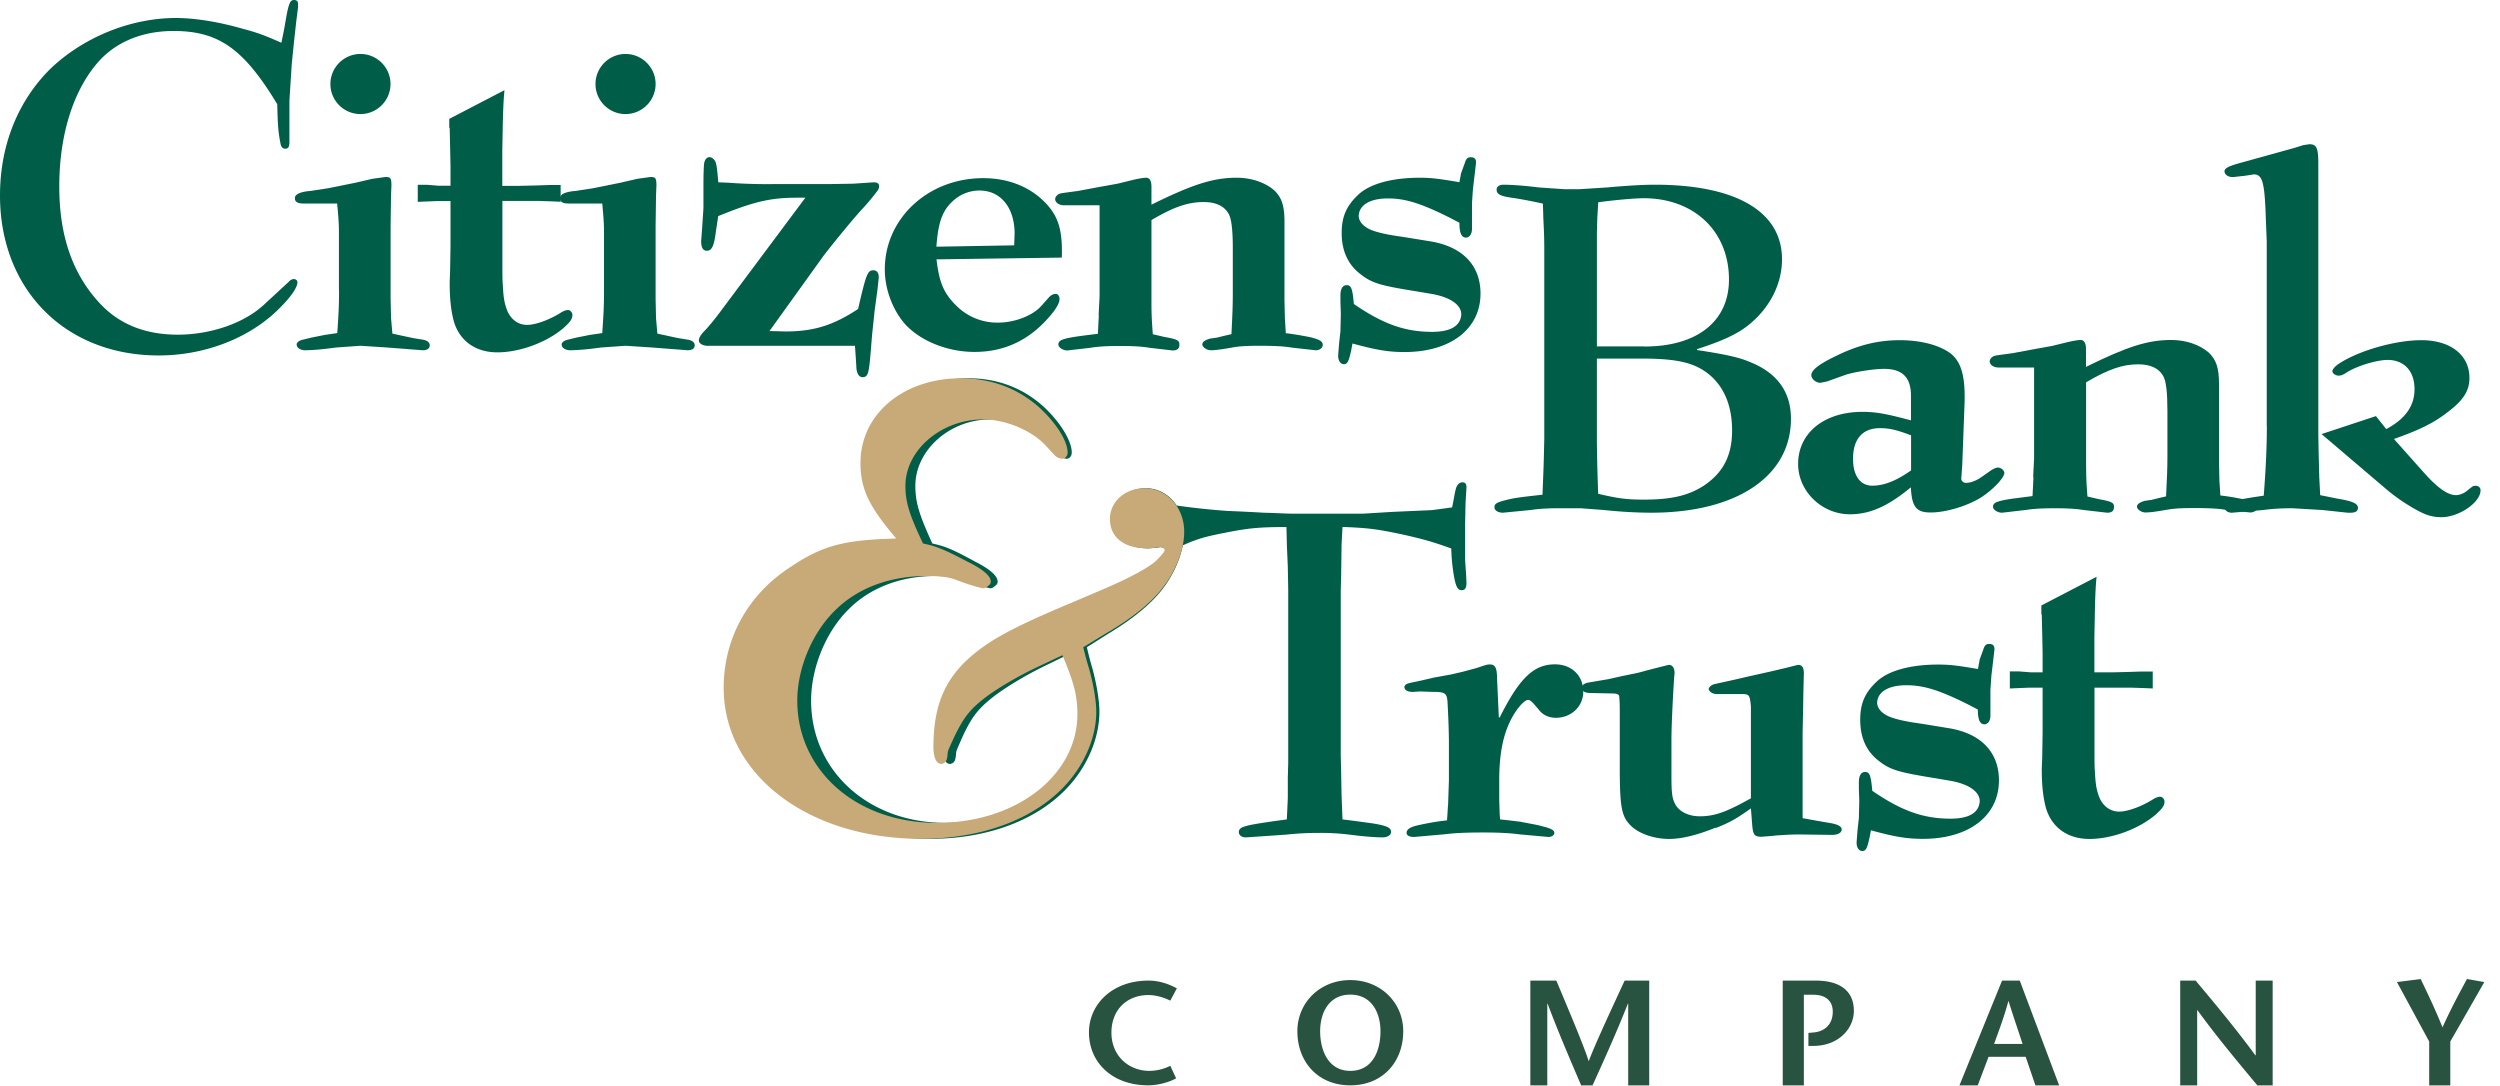
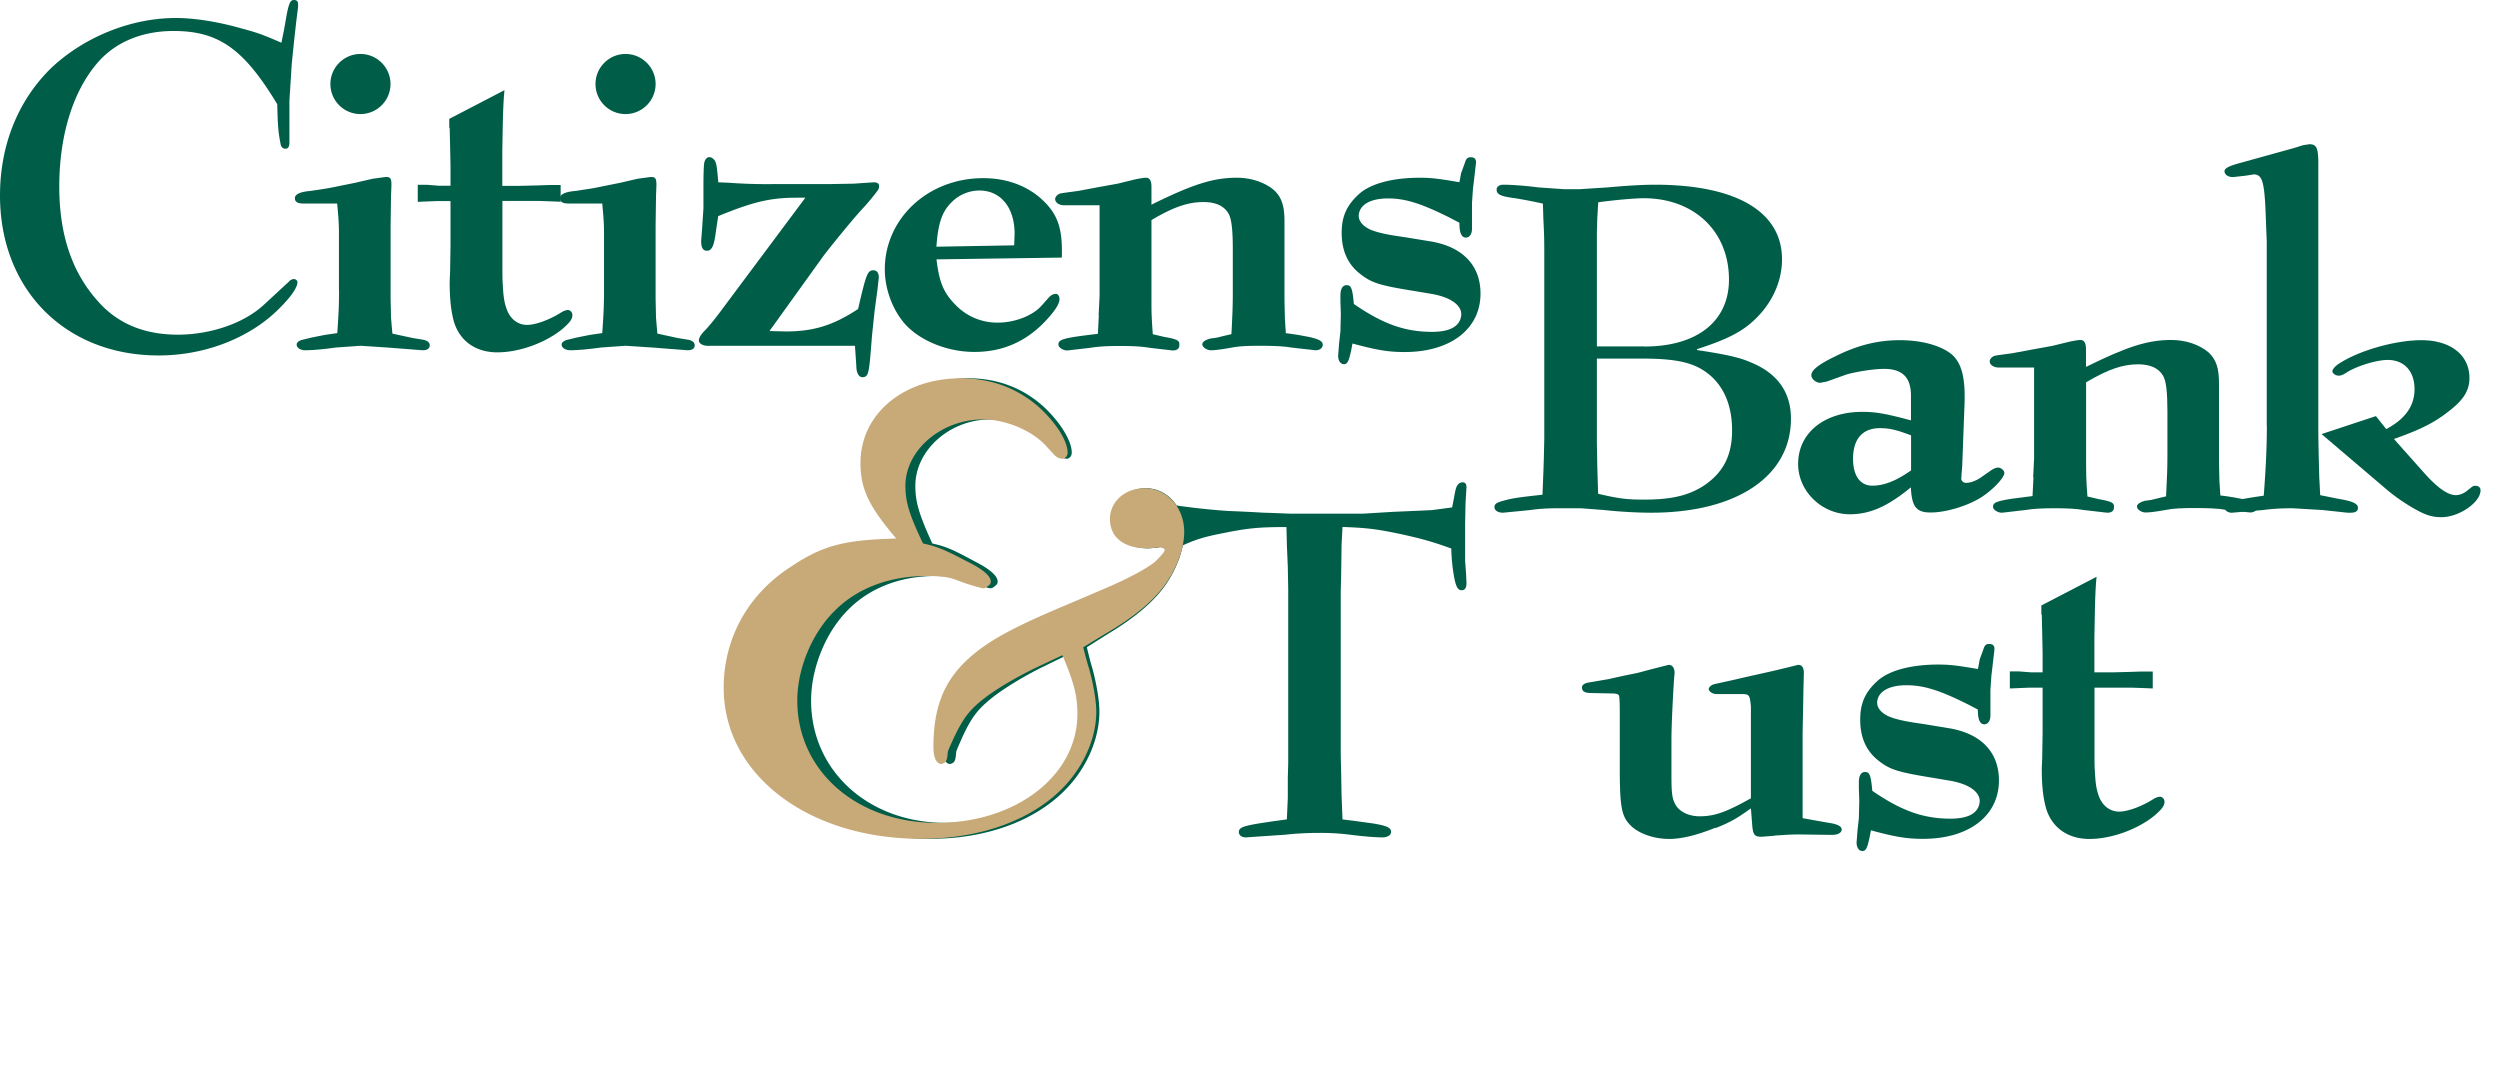
<svg xmlns="http://www.w3.org/2000/svg" width="152" height="66" fill="none">
  <path d="M17.275 1.777l.164-.93c.14-.683.221-.847.436-.847.165 0 .247.082.247.247v.19l-.107.847-.14 1.258-.139 1.366-.139 2.213v2.51c0 .304-.082.411-.247.411-.164 0-.271-.107-.303-.354-.14-.708-.164-1.201-.19-2.352-2.048-3.39-3.579-4.452-6.31-4.452-1.802 0-3.332.601-4.401 1.695-1.612 1.694-2.542 4.477-2.542 7.758 0 3.029.822 5.356 2.485 7.126 1.176 1.259 2.757 1.885 4.723 1.885 1.967 0 4.016-.683 5.242-1.828l1.505-1.39a.433.433 0 01.304-.165c.107 0 .221.082.221.19 0 .354-.462.986-1.258 1.751-1.777 1.695-4.426 2.706-7.183 2.706C3.958 21.612 0 17.597 0 11.887c0-3.028 1.069-5.71 3.035-7.676 1.98-1.916 4.869-3.117 7.657-3.117 1.12 0 2.567.221 4.072.657.848.222 1.284.38 2.346.848l.165-.822z" fill="#005E48" />
  <path d="M20.607 17.673V14.15c0-.519-.026-.904-.108-1.777h-2.074c-.329 0-.493-.107-.493-.303-.025-.247.303-.411.955-.462l1.068-.164 1.638-.33 1.062-.246.79-.107c.304 0 .355.082.355.518l-.026.626-.025 1.827v4.452l.026 1.145.082.954.493.108.765.164.658.108c.22.056.354.164.354.328 0 .19-.14.304-.437.304l-2.13-.165-1.638-.107-1.505.107c-.765.108-1.448.165-1.859.165-.272 0-.518-.14-.518-.329-.026-.107.107-.246.328-.303l.576-.14.822-.164.74-.107c.082-1.177.107-1.695.107-2.593l-.006.013zm1.309-10.737a1.828 1.828 0 01-1.828-1.827c0-1.006.822-1.828 1.828-1.828 1.005 0 1.827.822 1.827 1.828a1.832 1.832 0 01-1.827 1.827zM34.1 12.267l-.6-.025-.766-.026h-2.188v3.794c0 .74 0 1.037.026 1.309.025.6.082 1.037.19 1.34.19.683.682 1.094 1.283 1.094.544 0 1.391-.328 2.049-.74.164-.107.328-.164.436-.164.139 0 .272.14.272.304 0 .246-.14.436-.576.822-1.011.847-2.624 1.448-3.99 1.448-1.365 0-2.32-.74-2.649-1.91-.164-.626-.246-1.309-.246-2.377l.025-.626.025-1.556v-2.731h-.765l-.626.025-.6.025v-1.037h.575l.708.057h.708v-1.201l-.025-1.227-.025-1.094h-.026v-.544l3.358-1.745c-.055.51-.09 1.294-.108 2.352l-.025 1.31v2.155h1.062l1.037-.025.74-.025h.708v1.037l.013-.02z" fill="#005E48" />
  <path d="M36.724 17.673V14.15c0-.519-.025-.904-.107-1.777h-2.074c-.329 0-.493-.107-.493-.303-.026-.247.303-.411.955-.462l1.062-.164 1.637-.33 1.063-.246.79-.107c.304 0 .354.082.354.518l-.025.626-.025 1.827v4.452l.025 1.145.082.954.493.108.765.164.658.108c.221.056.354.164.354.328 0 .19-.139.304-.436.304l-2.131-.165-1.638-.107-1.505.107c-.765.108-1.448.165-1.859.165-.271 0-.518-.14-.518-.329-.025-.107.107-.246.329-.303l.575-.14.822-.164.74-.107c.082-1.177.107-1.695.107-2.593v.013zm1.31-10.737a1.828 1.828 0 01-1.828-1.827c0-1.006.822-1.828 1.827-1.828 1.006 0 1.828.822 1.828 1.828a1.832 1.832 0 01-1.828 1.827zm5.057 14.094c-.354 0-.6-.139-.6-.328 0-.14.082-.304.303-.544.272-.272.626-.708.955-1.145l5.217-6.993h-.519c-1.555 0-2.592.222-4.78 1.12l-.14.929c-.107.872-.246 1.176-.543 1.176-.247 0-.354-.19-.354-.6l.057-.74.082-1.259v-1.283c0-.955.025-1.391.057-1.505.057-.19.164-.304.303-.304.14 0 .272.108.354.247.083.19.108.354.19 1.283l.626.026a31.52 31.52 0 002.757.082h3.39l1.447-.025 1.227-.083c.221 0 .329.083.329.222 0 .107-.026.19-.083.272-.246.328-.575.74-.986 1.176-.6.657-1.777 2.105-2.32 2.813l-3.276 4.56.986.025c1.67 0 2.871-.354 4.401-1.366.494-2.131.576-2.352.93-2.352.221 0 .329.164.329.436l-.083.765-.164 1.201-.164 1.556-.083 1.037c-.107 1.284-.164 1.473-.461 1.505-.247.025-.411-.247-.411-.683l-.082-1.227h-8.878l-.013.007zm14.967-2.535a3.503 3.503 0 002.624 1.12c1.037 0 2.131-.437 2.65-1.038l.461-.518c.108-.108.247-.19.38-.19.139-.025.246.14.246.304 0 .246-.19.6-.626 1.094-1.227 1.422-2.731 2.13-4.533 2.13h-.026c-1.612 0-3.25-.657-4.18-1.663-.764-.847-1.258-2.13-1.258-3.357 0-3.086 2.624-5.545 5.982-5.545 1.391 0 2.593.436 3.497 1.226 1.037.93 1.34 1.802 1.283 3.604l-7.619.108c.164 1.366.411 1.992 1.12 2.731v-.006zm3.604-3.579l.026-.708c0-1.587-.848-2.624-2.131-2.624a2.38 2.38 0 00-1.67.683c-.6.575-.847 1.258-.954 2.732l4.723-.083h.006z" fill="#005E48" />
  <path d="M66.797 19.146l.057-1.144v-5.52h-2.156c-.304 0-.544-.165-.544-.38 0-.107.082-.22.221-.303.14-.057.19-.057 1.176-.19l1.176-.221 1.227-.221.904-.222c.329-.082.683-.139.822-.139.221 0 .329.19.329.544v1.094c2.485-1.227 3.743-1.638 5.191-1.638.904 0 1.745.304 2.27.765.462.437.626.955.626 1.885v4.755l.025 1.144.057.904c.519.057 1.094.165 1.505.247.544.139.74.246.74.461 0 .19-.19.33-.436.33l-1.474-.165c-.467-.083-1.119-.108-1.94-.108-.709 0-1.259.025-1.67.108-.6.107-1.012.164-1.284.164-.246 0-.518-.19-.518-.354 0-.164.19-.272.462-.354l.41-.057.437-.107.461-.108c.057-1.12.083-1.694.083-2.485v-2.706c0-1.176-.083-1.86-.272-2.156-.272-.462-.79-.683-1.505-.683-.955 0-1.828.303-3.168 1.094v5.001c0 .436 0 .873.082 1.941l.708.165c.79.139.93.221.905.493 0 .221-.14.329-.411.329l-1.423-.165c-.462-.082-1.069-.107-1.777-.107s-1.284.025-1.777.107l-1.422.165c-.272 0-.544-.19-.544-.354 0-.33.329-.411 2.403-.658l.056-1.144-.012-.007zm22.043-8.631l.22-.6c.083-.272.165-.354.355-.354.22 0 .328.082.328.328l-.082.709-.107.904-.057.847v1.556c0 .328-.14.518-.354.543-.272 0-.411-.246-.411-.904l-.576-.303c-1.745-.873-2.706-1.176-3.768-1.176-1.063 0-1.72.379-1.777 1.011-.025.329.221.658.683.873.303.139.822.272 1.505.38l.708.107 1.505.246c1.91.329 3.003 1.448 3.003 3.168 0 2.156-1.827 3.554-4.616 3.554-.954 0-1.663-.108-3.168-.519l-.082.436c-.139.627-.221.822-.436.822s-.354-.22-.354-.518l.057-.74.082-.74.025-1.062-.025-.74v-.38c0-.41.14-.625.38-.625.271 0 .353.19.436 1.144 1.745 1.202 3.085 1.695 4.755 1.695 1.119 0 1.72-.354 1.776-1.037.026-.6-.683-1.094-1.884-1.284l-.822-.139c-2.377-.38-2.788-.518-3.579-1.176-.657-.575-.986-1.366-.986-2.377 0-1.012.303-1.695 1.094-2.403.708-.6 1.991-.955 3.66-.955.766 0 1.284.082 2.404.272l.107-.575v.012zm5.001 18.091l.025-.79.026-1.145V15.744c0-1.144 0-1.34-.057-2.46l-.026-.904a28.778 28.778 0 00-1.694-.328c-.847-.108-1.12-.222-1.12-.519 0-.19.165-.303.412-.303.461 0 1.309.057 2.13.164l1.556.108h.955l1.694-.108c1.176-.107 2.156-.164 2.871-.164 4.945 0 7.733 1.637 7.733 4.533 0 1.505-.74 2.953-2.023 3.99-.683.544-1.53.955-3.143 1.474v.056c1.638.247 2.542.437 3.168.709 1.695.657 2.542 1.827 2.542 3.471 0 3.497-3.307 5.71-8.492 5.71-.822 0-1.91-.057-2.896-.165l-1.423-.107h-1.201c-.683 0-1.284.025-1.802.107l-1.695.165c-.303 0-.518-.14-.518-.33 0-.22.139-.296.683-.435.518-.14.986-.19 2.238-.33l.057-1.472zm6.146-7.538c3.193 0 5.134-1.53 5.134-4.072 0-2.92-2.105-4.944-5.19-4.944-.52 0-1.746.107-2.758.246l-.057.955-.025.873v6.936h2.896v.006zm-2.896 5.925l.025 1.391.026.848.025.79c1.284.303 1.802.354 2.788.354 1.67 0 2.707-.247 3.636-.847 1.176-.79 1.72-1.828 1.72-3.358 0-1.422-.436-2.542-1.284-3.307-.897-.79-1.966-1.062-4.204-1.062H97.09v5.191zm19.096-2.927c0-1.12-.519-1.638-1.638-1.638-.658 0-1.802.19-2.321.354l-1.144.411-.411.082c-.272 0-.544-.246-.544-.461 0-.304.436-.658 1.448-1.145 1.366-.683 2.593-.986 3.933-.986 1.341 0 2.51.329 3.168.872.601.544.822 1.423.765 3.03l-.139 3.71-.057.766c-.025.139.108.297.272.297.272 0 .575-.107.873-.297l.708-.493c.139-.083.272-.14.385-.14.165 0 .38.165.38.33 0 .303-.791 1.119-1.53 1.555-.848.493-2.074.847-2.953.847s-1.145-.354-1.202-1.53c-1.422 1.176-2.51 1.638-3.711 1.638-1.695 0-3.143-1.391-3.143-3.06 0-1.885 1.587-3.168 3.908-3.168.872 0 1.53.139 2.953.518v-1.505.013zm-1.885 1.966c-1.062 0-1.637.658-1.637 1.86 0 1.036.436 1.637 1.176 1.637s1.505-.329 2.352-.93v-2.13c-.873-.33-1.309-.437-1.884-.437h-.007z" fill="#005E48" />
  <path d="M123.616 29.01l.057-1.144v-5.52h-2.157c-.303 0-.543-.164-.543-.38 0-.107.082-.22.221-.303.139-.057.19-.057 1.176-.19l1.176-.22 1.227-.222.904-.221c.329-.083.683-.14.822-.14.215 0 .329.19.329.544v1.094c2.485-1.227 3.743-1.638 5.191-1.638.904 0 1.745.304 2.27.765.462.437.626.955.626 1.885v4.755l.025 1.144.057.904c.519.057 1.094.165 1.505.247.544.14.74.247.74.462 0 .19-.19.328-.436.328l-1.474-.164c-.461-.082-1.119-.107-1.941-.107-.708 0-1.258.025-1.663.107-.6.108-1.011.164-1.283.164-.247 0-.519-.19-.519-.354 0-.164.19-.272.462-.354l.411-.057.436-.107.462-.108c.056-1.119.082-1.694.082-2.485V24.99c0-1.176-.082-1.859-.272-2.156-.272-.462-.79-.683-1.505-.683-.955 0-1.827.303-3.168 1.094v5.002c0 .436 0 .872.082 1.94l.709.165c.79.14.929.221.904.493 0 .222-.139.329-.411.329l-1.423-.164c-.462-.083-1.062-.108-1.777-.108-.714 0-1.283.025-1.777.108l-1.422.164c-.272 0-.544-.19-.544-.354 0-.329.329-.411 2.403-.658l.057-1.144-.019-.006z" fill="#005E48" />
  <path d="M137.818 25.9V14.7l-.082-2.106c-.082-1.587-.222-1.991-.708-1.991l-.519.082-.74.082c-.303 0-.493-.139-.518-.329-.026-.19.221-.329.904-.518l3.358-.93.518-.164.379-.057c.437 0 .544.221.544 1.201v16.12c0 .6.025 1.777.057 2.921l.057 1.094 1.094.221c.872.14 1.201.298 1.201.544 0 .221-.164.304-.461.304h-.165l-1.53-.165-1.827-.107c-.601 0-1.176.025-1.777.107l-1.91.165c-.246 0-.436-.14-.436-.33 0-.296.493-.435 2.378-.707.139-1.802.189-3.03.189-4.237h-.006zm9.535 2.813c.847.955 1.473 1.391 1.967 1.391.221 0 .493-.107.683-.272.379-.297.354-.297.518-.297.164 0 .297.107.297.272 0 .74-1.309 1.638-2.377 1.638-.576 0-.987-.14-1.613-.494a11.494 11.494 0 01-1.637-1.119l-4.041-3.44 3.307-1.093.626.79c1.176-.626 1.72-1.423 1.72-2.428 0-1.094-.626-1.777-1.638-1.777-.626 0-1.745.329-2.402.708-.329.222-.437.247-.576.247-.19 0-.379-.14-.379-.272 0-.108.189-.329.411-.462 1.201-.79 3.414-1.422 5.001-1.422 1.777 0 2.922.904 2.922 2.295 0 .765-.354 1.34-1.284 2.049-.873.682-1.695 1.093-3.307 1.663l1.802 2.023zm-75.808 2.023a43.06 43.06 0 003.111.33c.626.025 1.31.056 2.188.107.98.025 1.309.057 1.72.057h4.319l1.776-.108 2.403-.107 1.227-.165.107-.544c.072-.417.127-.653.165-.708.082-.19.221-.272.354-.272.164 0 .246.083.246.304l-.056.955-.026 1.258v2.238l.057.79.026.576c0 .272-.083.436-.272.436-.222.026-.355-.164-.462-.708a11.136 11.136 0 01-.19-1.827c-1.144-.411-1.72-.575-3.06-.873-1.423-.297-1.992-.38-3.554-.436l-.056 1.069-.026 1.859-.025.98v9.971l.025 1.063.025 1.365.057 1.474.658.082 1.201.164c.822.14 1.094.247 1.094.519 0 .19-.221.328-.518.328-.436 0-1.145-.056-1.992-.164a13.82 13.82 0 00-1.859-.108 18.4 18.4 0 00-2.049.108l-2.402.164c-.247 0-.411-.107-.437-.303 0-.329.247-.411 2.131-.683l.79-.108.058-1.308v-1.227l.025-.898V35.871l-.025-1.391-.057-1.34-.026-1.095c-1.612 0-2.295.057-3.768.354-1.284.247-1.802.411-2.84.898" fill="#005E48" />
-   <path d="M88.043 48.985l.025-.79.026-.74v-2.27c0-.544-.026-1.448-.083-2.46-.025-.544-.139-.626-.657-.657-.38 0-.822-.026-1.063-.026l-.385.026c-.33 0-.494-.108-.519-.272 0-.14.108-.222.329-.272l.658-.14.822-.19 1.037-.189.708-.164.822-.221c.657-.222.683-.222.822-.222.329 0 .436.221.436.873l.025.518.083 1.828h.056c1.202-2.403 2.074-3.225 3.358-3.225 1.012 0 1.72.683 1.72 1.663 0 .904-.74 1.587-1.663 1.587-.411 0-.79-.165-1.012-.462l-.329-.38c-.139-.163-.246-.246-.354-.246-.221 0-.683.519-1.011 1.145-.519.98-.74 2.188-.74 3.743v1.202l.025.79.025.386c.576.056.905.107 1.227.139.38.082 1.062.19 1.309.272.575.139.765.246.765.41 0 .14-.164.247-.354.247l-1.827-.164c-.576-.082-1.34-.108-2.131-.108-.987 0-1.695.026-2.352.108l-1.86.164c-.271 0-.461-.082-.461-.246 0-.19.164-.33.575-.437a15.44 15.44 0 011.885-.328l.057-.905.006.013z" fill="#005E48" />
  <path d="M104.299 50.325c-1.144.462-2.074.683-2.814.683-.929 0-1.859-.329-2.346-.822-.543-.544-.657-1.094-.657-3.522v-3.44c0-.543-.025-.929-.057-.954-.057-.083-.221-.108-.436-.108l-1.176-.025c-.462 0-.601-.082-.626-.304-.026-.164.107-.271.354-.328l1.258-.215.847-.19.93-.19.708-.19.74-.19.436-.107c.221 0 .354.19.354.493l-.025.272c-.082 1.227-.165 2.979-.165 3.744v2.238c0 .847.026 1.284.165 1.587.19.519.79.873 1.555.873.93 0 1.638-.272 3.111-1.094v-5.489c0-.164-.025-.354-.057-.543-.056-.247-.139-.304-.461-.304h-1.556c-.246 0-.461-.139-.493-.297 0-.108.139-.247.329-.304l1.227-.271.708-.165 1.581-.354.929-.221.658-.165c.246 0 .354.165.354.519l-.026 1.011-.025 1.423-.025 1.176v5.192l.765.139.79.139c.576.082.822.221.822.41 0 .19-.221.33-.575.33l-1.966-.026c-.14 0-.437 0-.905.026-.272.025-.518.025-.708.056l-.708.057c-.436 0-.519-.107-.575-.657l-.083-1.069c-.872.626-1.258.847-2.156 1.202v-.026zm16.061-10.218l.221-.6c.083-.272.165-.354.354-.354.222 0 .329.082.329.328l-.082.709-.107.904-.057.847v1.555c0 .33-.139.519-.354.544-.272 0-.411-.246-.411-.898l-.576-.303c-1.745-.873-2.706-1.176-3.768-1.176-1.063 0-1.72.38-1.777 1.012-.025.328.215.657.683.872.303.14.822.272 1.505.38l.708.107 1.505.247c1.909.328 3.003 1.448 3.003 3.168 0 2.156-1.827 3.553-4.616 3.553-.954 0-1.669-.108-3.168-.519l-.082.437c-.139.626-.215.822-.436.822s-.354-.221-.354-.519l.057-.74.082-.74.025-1.062-.025-.74v-.379c0-.41.139-.626.379-.626.272 0 .354.19.437 1.145 1.745 1.201 3.085 1.694 4.755 1.694 1.119 0 1.719-.354 1.776-1.037.026-.6-.682-1.093-1.884-1.283l-.822-.14c-2.377-.385-2.788-.518-3.579-1.175-.657-.576-.98-1.366-.98-2.378s.297-1.694 1.094-2.403c.708-.6 1.992-.954 3.661-.954.765 0 1.284.082 2.403.271l.107-.575-.006.006zm10.54 1.752l-.601-.026-.765-.025h-2.188v3.794c0 .74 0 1.037.025 1.309.026.6.083 1.037.19 1.34.19.683.683 1.094 1.284 1.094.544 0 1.391-.329 2.048-.74.165-.107.329-.164.437-.164.139 0 .272.139.272.297 0 .247-.139.436-.576.822-1.011.847-2.624 1.448-3.99 1.448-1.365 0-2.32-.74-2.649-1.91-.164-.625-.247-1.308-.247-2.377l.026-.626.025-1.555v-2.732h-.765l-.626.025-.601.026v-1.037h.576l.708.056h.708v-1.2l-.025-1.227-.026-1.094h-.025v-.544l3.358-1.745c-.055.51-.091 1.292-.108 2.346l-.025 1.308v2.157h1.062l1.037-.026.74-.025h.708v1.037l.013-.006zm-64.476-1.2c.268 1.008.42 1.978.42 2.613 0 1.717-.84 3.584-2.253 4.928-1.871 1.792-4.735 2.8-8.02 2.8C49.926 51 45 47.08 45 41.816c0-2.987 1.413-5.675 3.934-7.355 1.87-1.306 3.17-1.642 6.186-1.717-1.604-1.941-2.1-3.024-2.1-4.592 0-2.987 2.52-5.152 5.88-5.152 1.757 0 3.322.597 4.583 1.755.993.933 1.68 2.053 1.68 2.762 0 .224-.153.374-.305.374a.658.658 0 01-.497-.262l-.535-.597c-.84-.896-2.33-1.53-3.628-1.53-2.444 0-4.544 1.866-4.544 4.031 0 1.008.229 1.755 1.031 3.51.84.186 1.26.373 2.635 1.12.878.448 1.337.858 1.337 1.194 0 .112-.038.187-.153.262-.115.112-.191.149-.306.149-.19-.037-.763-.187-1.603-.523-.382-.149-.84-.224-1.72-.224-2.1 0-3.97.71-5.27 2.016-1.374 1.344-2.29 3.547-2.29 5.563 0 4.256 3.475 7.43 8.172 7.43 4.697 0 8.249-2.913 8.249-6.609 0-1.12-.191-1.904-.878-3.584l-1.604.784c-1.108.56-2.139 1.195-2.826 1.718-.955.746-1.337 1.232-1.91 2.464-.229.522-.382.858-.382.933-.038.56-.114.635-.343.71-.306.037-.497-.374-.497-1.009 0-2.986.917-4.778 3.36-6.421 1.032-.672 2.292-1.307 4.698-2.352l2.024-.896c1.26-.56 2.368-1.157 2.902-1.605.268-.262.573-.598.573-.71 0-.112-.152-.186-.305-.186l-.23.037-.458.037c-1.413 0-2.215-.672-2.215-1.792 0-1.045.879-1.866 2.024-1.866 1.299 0 2.33 1.157 2.33 2.65 0 1.008-.42 2.203-1.146 3.248-.687.971-1.795 1.942-3.475 2.95l-1.298.821c.114.485.229.933.343 1.307z" fill="#005E48" />
  <path d="M66.218 40.659c.277 1.008.435 1.978.435 2.613 0 1.717-.87 3.584-2.336 4.928C62.377 49.992 59.406 51 56 51c-6.891 0-12-3.92-12-9.184 0-2.987 1.465-5.675 4.08-7.355 1.94-1.306 3.286-1.642 6.415-1.717-1.663-1.941-2.178-3.024-2.178-4.592 0-2.987 2.614-5.152 6.099-5.152 1.822 0 3.445.597 4.752 1.755 1.03.933 1.743 2.053 1.743 2.762 0 .224-.159.374-.317.374a.691.691 0 01-.515-.262l-.554-.597c-.871-.896-2.416-1.53-3.763-1.53-2.534 0-4.712 1.866-4.712 4.031 0 1.008.237 1.755 1.069 3.51.871.186 1.307.373 2.733 1.12.91.448 1.386.858 1.386 1.194 0 .112-.04.187-.159.262-.119.112-.198.149-.317.149-.198-.037-.792-.187-1.663-.523-.396-.149-.871-.224-1.782-.224-2.178 0-4.119.71-5.465 2.016-1.426 1.344-2.377 3.547-2.377 5.563 0 4.256 3.604 7.43 8.475 7.43 4.872 0 8.555-2.913 8.555-6.609 0-1.12-.198-1.904-.91-3.584l-1.664.784c-1.149.56-2.218 1.195-2.931 1.718-.99.746-1.386 1.232-1.98 2.464-.238.522-.396.858-.396.933-.04.56-.12.635-.357.71-.317.037-.515-.374-.515-1.009 0-2.986.951-4.778 3.486-6.421 1.069-.672 2.376-1.307 4.87-2.352l2.1-.896c1.307-.56 2.455-1.157 3.01-1.605.277-.262.594-.598.594-.71 0-.112-.159-.186-.317-.186l-.238.037-.475.037c-1.465 0-2.297-.672-2.297-1.792 0-1.045.911-1.866 2.1-1.866 1.346 0 2.415 1.157 2.415 2.65 0 1.008-.436 2.203-1.188 3.248-.713.971-1.861 1.942-3.604 2.95l-1.347.821c.12.485.238.933.357 1.307z" fill="#C8A978" />
-   <path d="M71.154 60.84c-.31-.158-.829-.341-1.322-.341-1.309 0-2.257.885-2.257 2.289 0 1.404 1.05 2.32 2.295 2.32a2.8 2.8 0 001.284-.31l.354.766c-.392.221-1.075.424-1.695.424-2.213 0-3.604-1.41-3.604-3.219 0-1.682 1.385-3.149 3.623-3.149.664 0 1.284.228 1.72.474l-.398.746zm7.726 1.86c0-1.733 1.366-3.111 3.219-3.111 1.852 0 3.218 1.378 3.218 3.11 0 1.847-1.233 3.289-3.218 3.289-1.986 0-3.219-1.442-3.219-3.288zm5.053 0c0-1.138-.544-2.226-1.834-2.226s-1.834 1.088-1.834 2.226.48 2.409 1.834 2.409c1.353 0 1.834-1.22 1.834-2.41zm16.345 3.294h-1.284v-4.97h-.019c-.701 1.777-1.428 3.376-2.15 4.97h-.689c-.682-1.594-1.372-3.193-2.042-4.97h-.019v4.97h-1.03V59.62h1.58c.658 1.568 1.714 4.06 1.96 4.881h.02c.303-.853 1.447-3.313 2.174-4.88h1.493v6.373h.006zm9.396 0h-1.284V59.62h2.005c1.441 0 2.32.6 2.32 1.84 0 1.075-.929 2.131-2.46 2.131h-.303v-.79l.284-.026c.607-.038 1.196-.41 1.196-1.264 0-.658-.43-1.03-1.183-1.03h-.575V66v-.007zm13.127-6.374l2.396 6.374h-1.442l-.594-1.74h-2.257l-.658 1.74h-1.113l2.593-6.374h1.075zm.17 3.85c-.271-.84-.543-1.611-.847-2.592h-.019c-.265.987-.563 1.758-.866 2.593h1.732zm15.207 2.524h-.929c-1.221-1.467-2.441-2.922-3.642-4.572h-.019v4.572h-1.031V59.62h.936c1.22 1.454 2.428 2.902 3.636 4.546h.019V59.62h1.03v6.374zm9.517 0v-2.668l-1.961-3.617 1.442-.184c.443.917.885 1.84 1.328 2.94.493-1.1.993-2.023 1.486-2.94l1.056.184-2.068 3.617v2.668h-1.283z" fill="#285340" />
</svg>